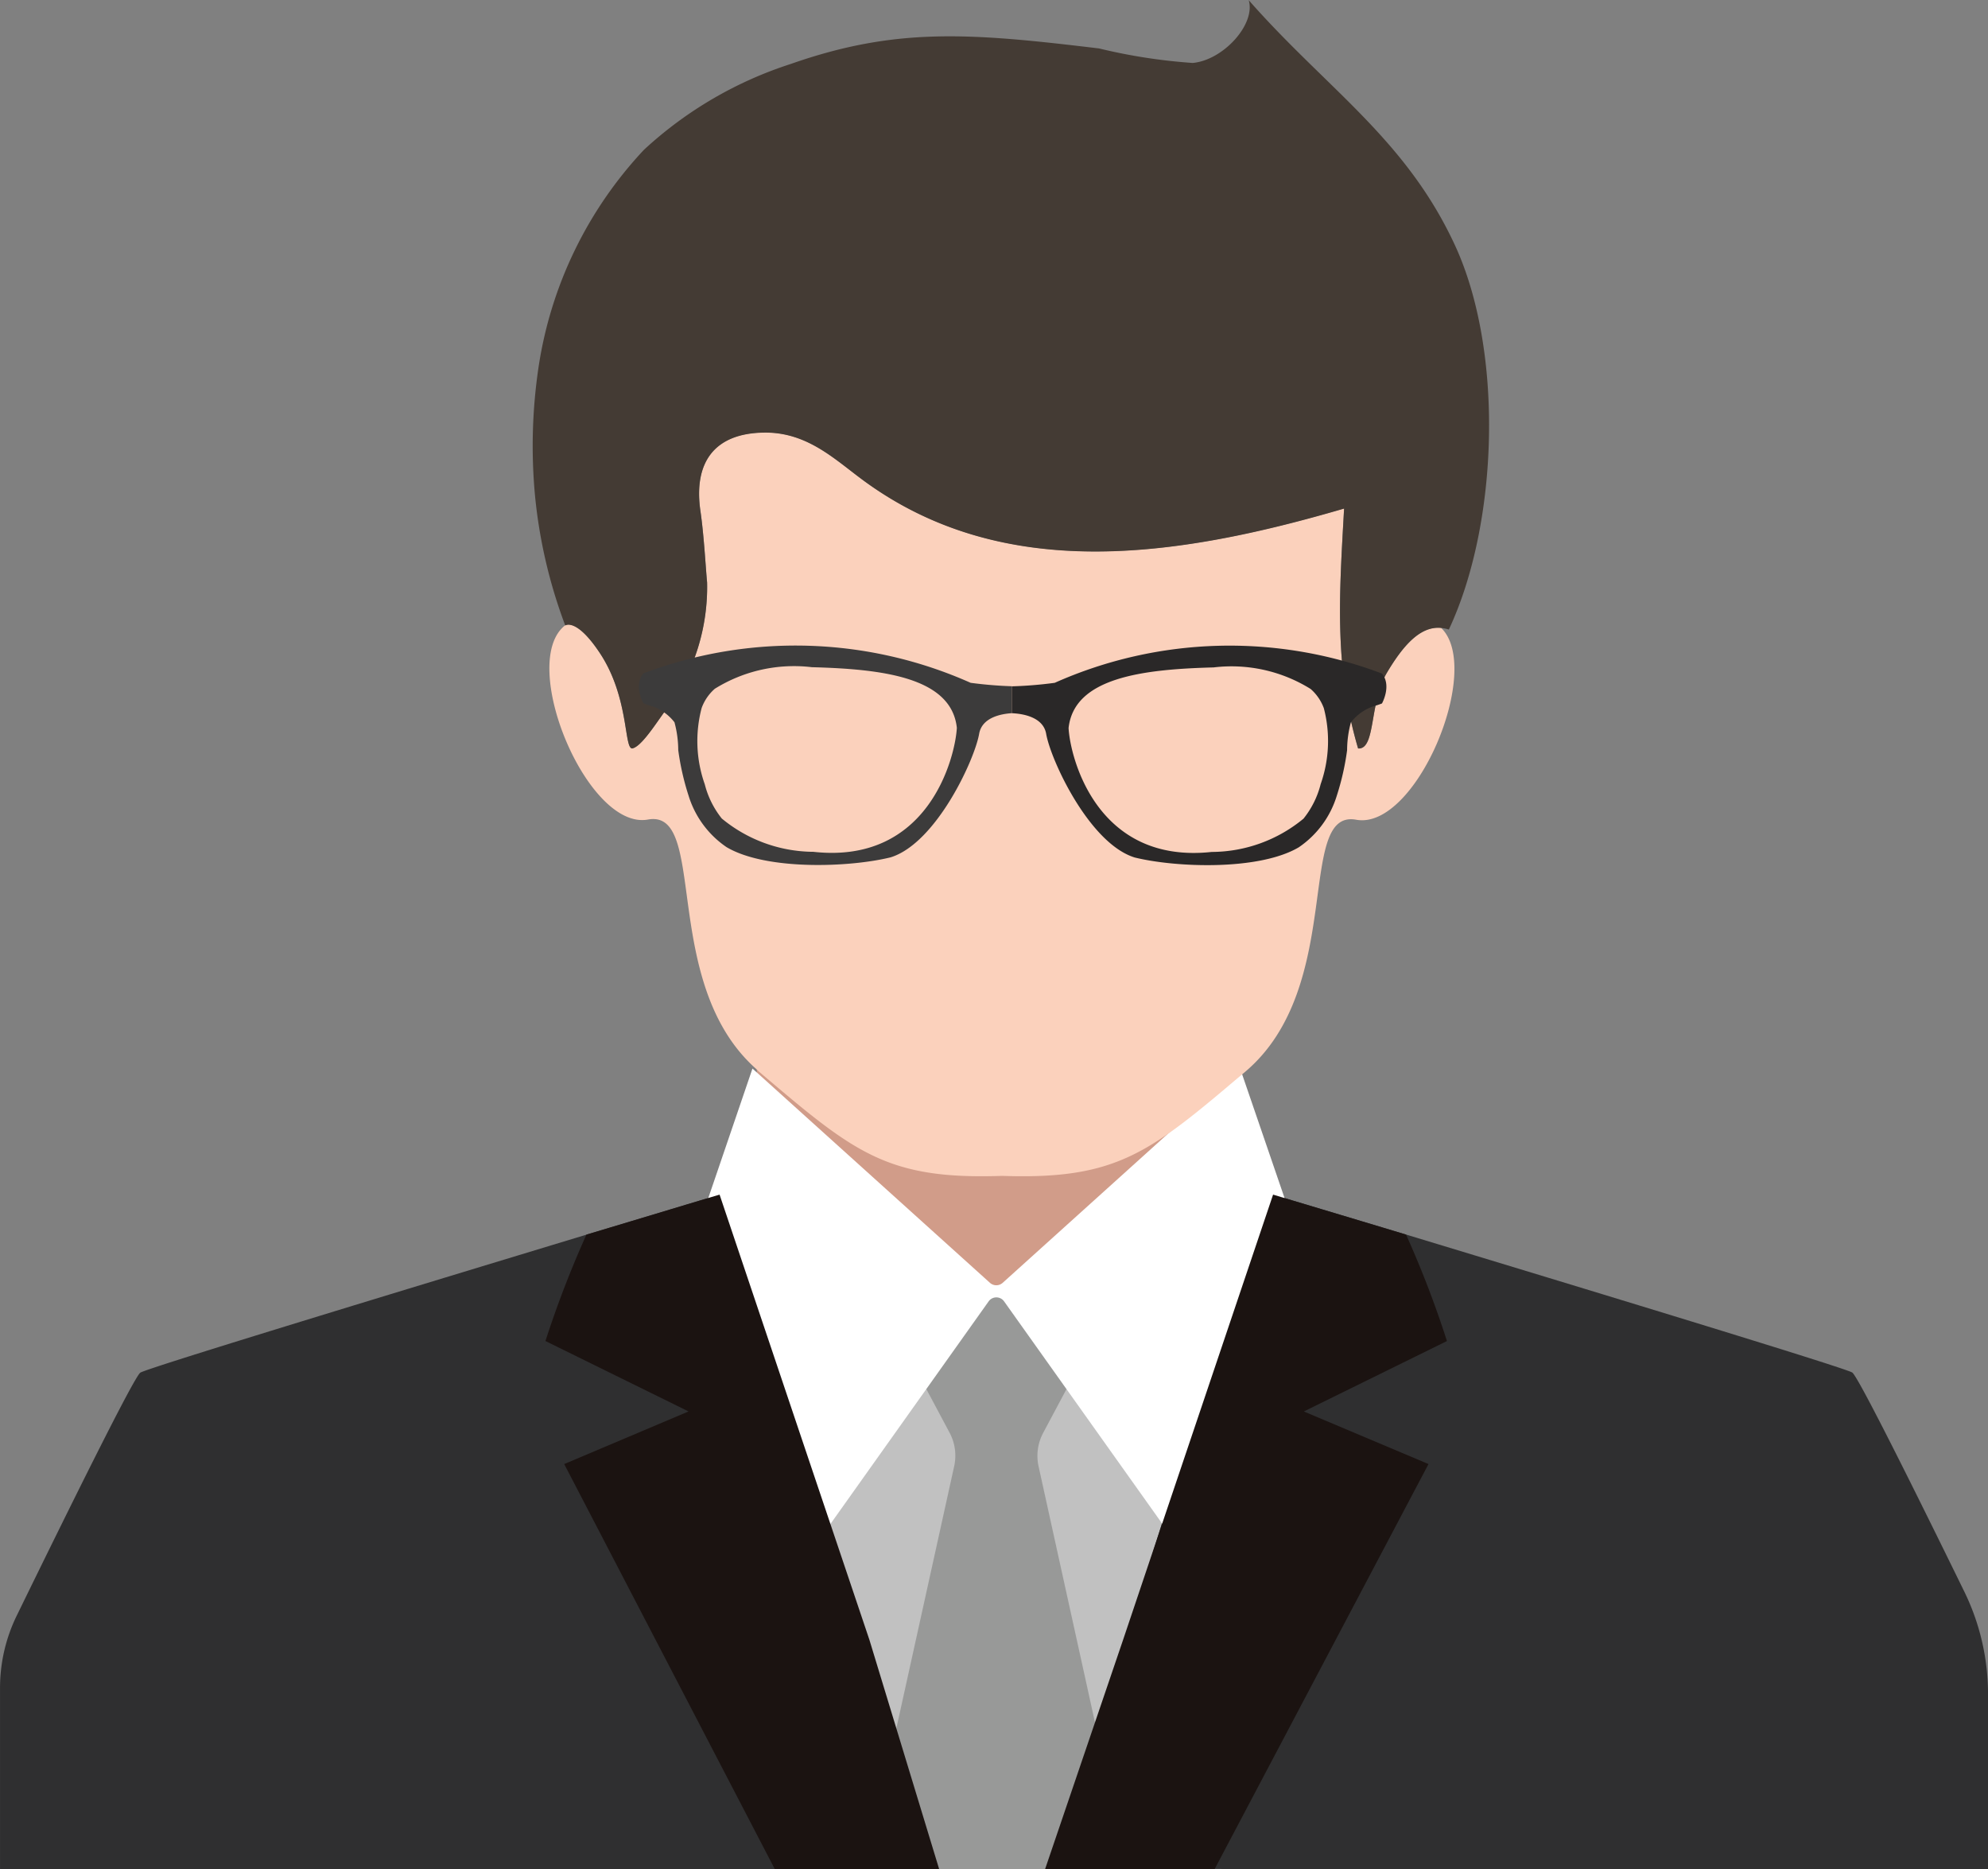
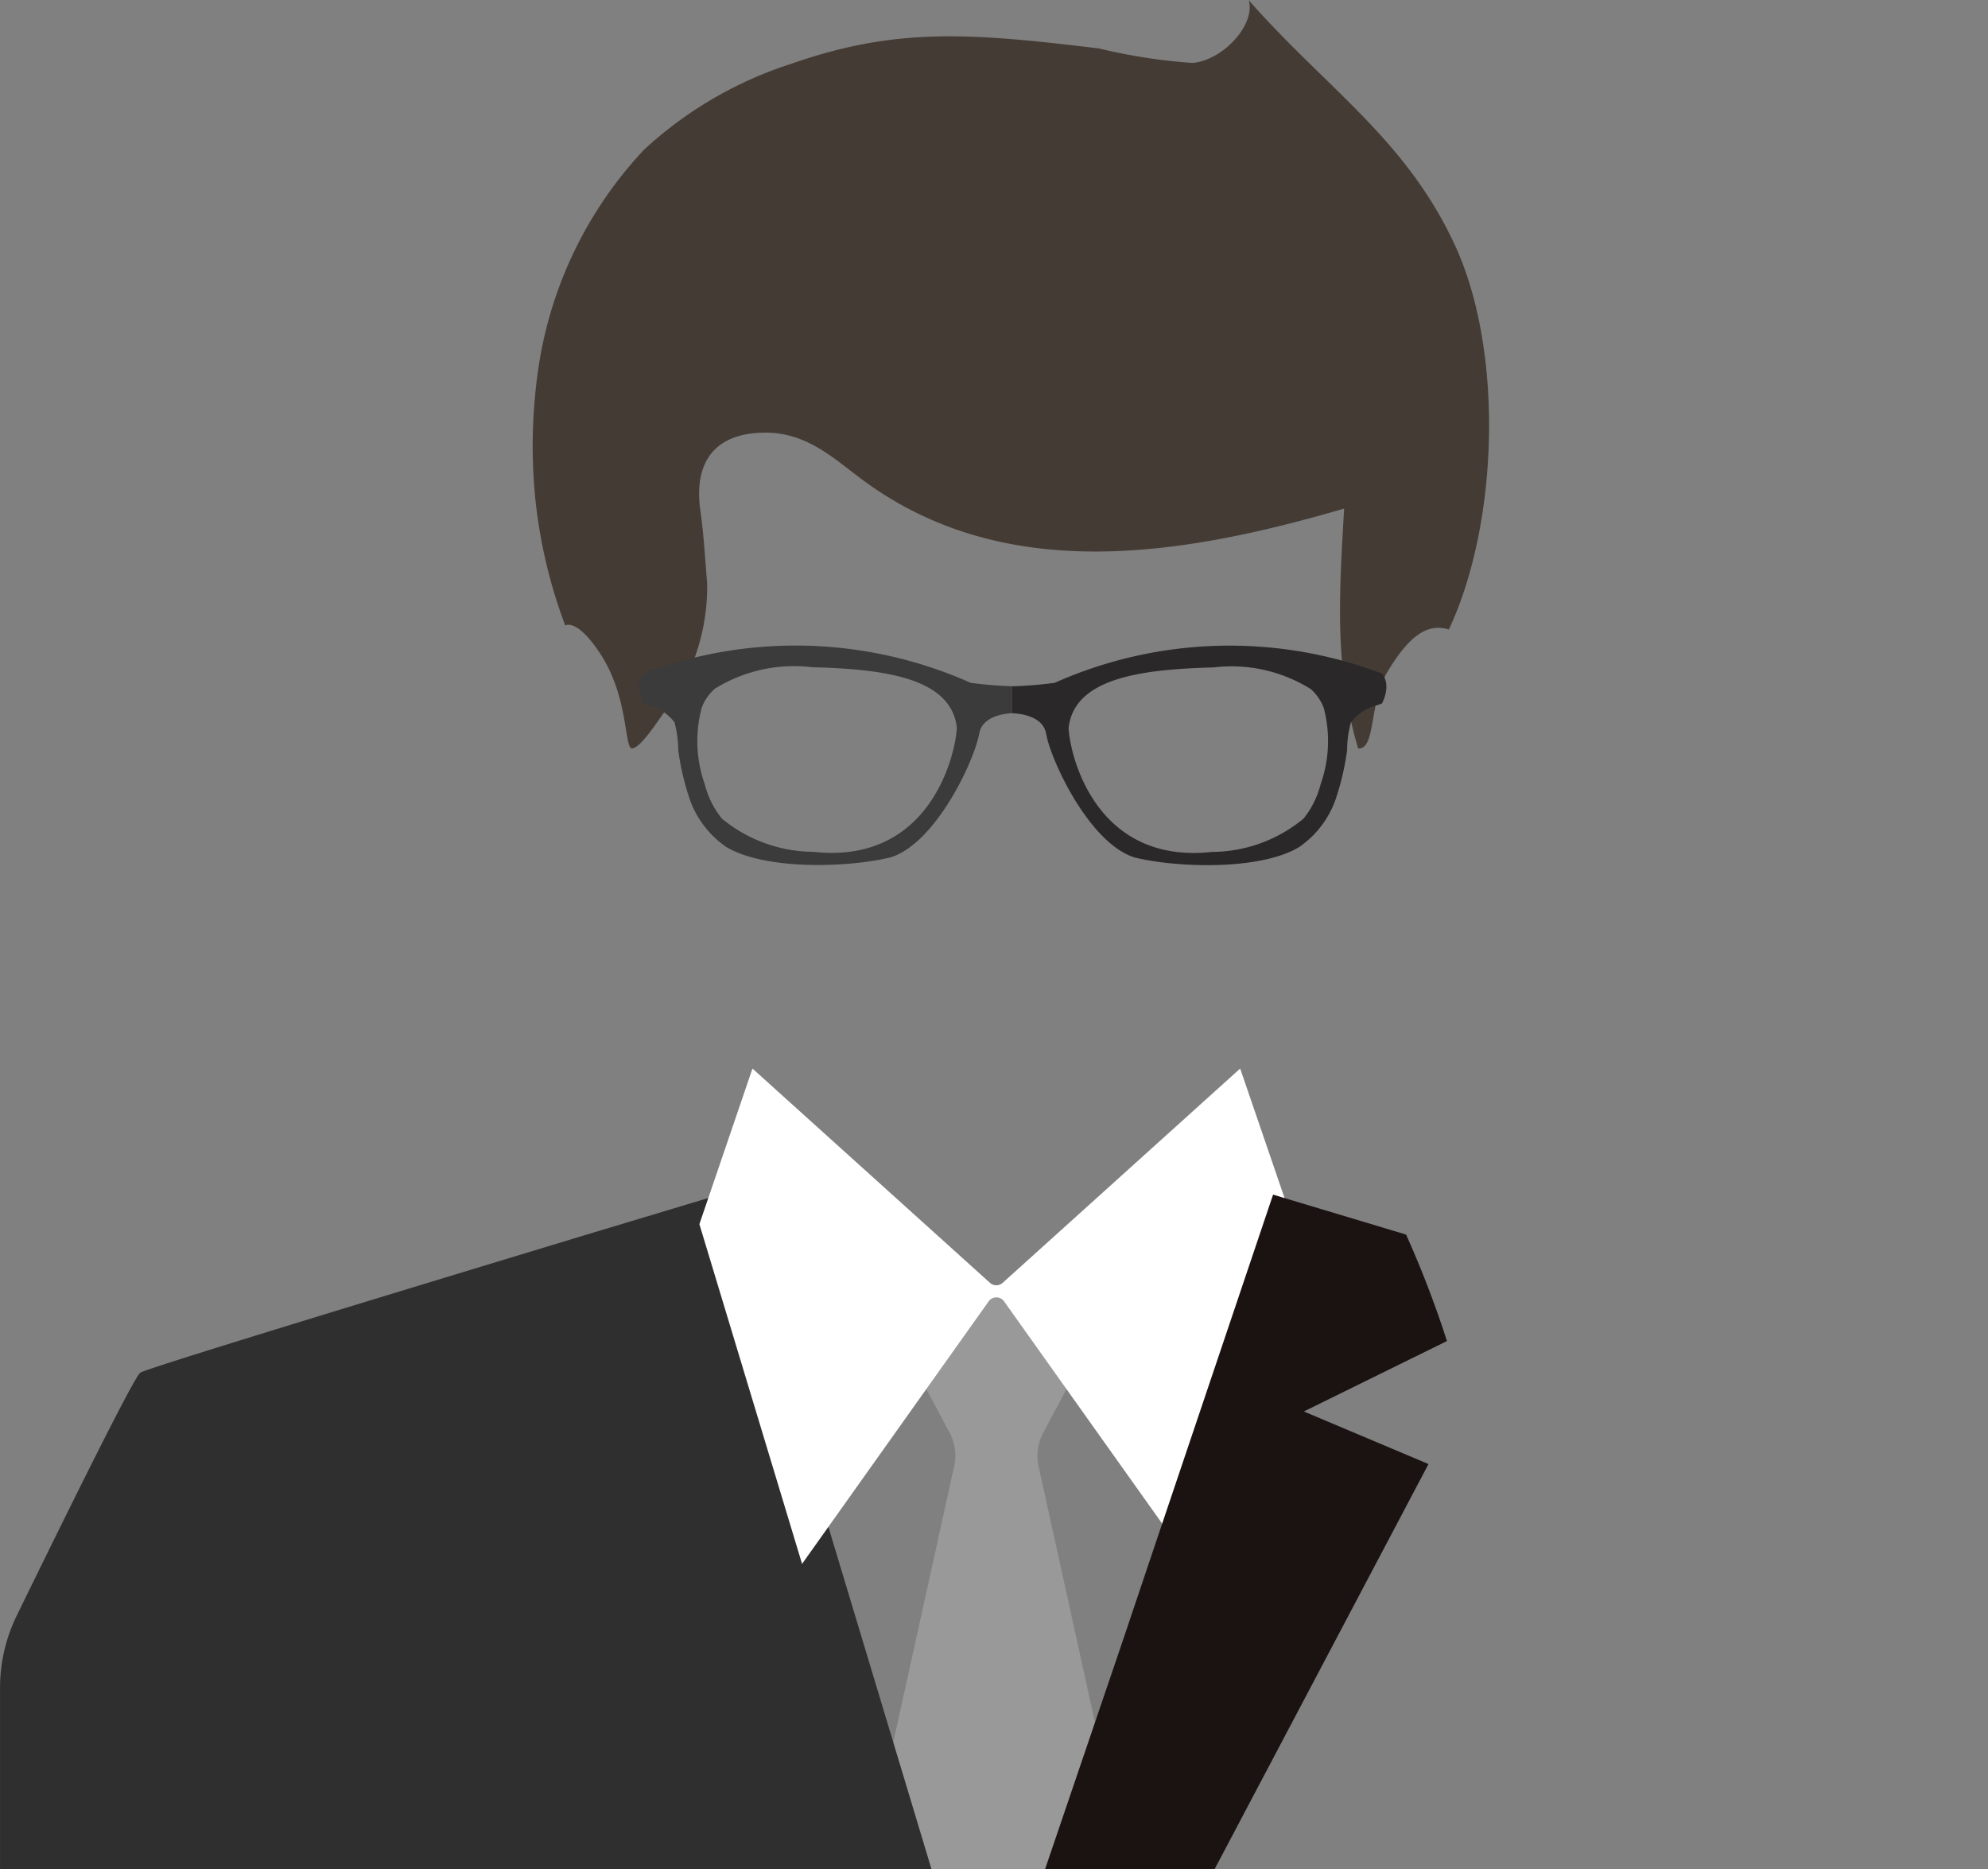
<svg xmlns="http://www.w3.org/2000/svg" width="63.896" height="60.068" viewBox="0 0 63.896 60.068">
  <rect x="0" y="0" width="63.896" height="60.068" fill="#808080" stroke="none" />
  <g id="Group_107" data-name="Group 107" transform="translate(0)">
-     <path id="Path_327" data-name="Path 327" d="M304.217,370.462V377.6l8.4,7.71,2.677-3.029,4.342-4.911v-7.824Z" transform="translate(-279.894 -340.844)" fill="#d19c89" />
-     <path id="Path_328" data-name="Path 328" d="M315.785,396.811l3.851-10.3-7.078-7.9h-.953s-7.443,7.82-7.389,8.388l4.085,9.813Z" transform="translate(-279.894 -336.743)" fill="#c1c1c1" />
+     <path id="Path_328" data-name="Path 328" d="M315.785,396.811h-.953s-7.443,7.82-7.389,8.388l4.085,9.813Z" transform="translate(-279.894 -336.743)" fill="#c1c1c1" />
    <path id="Path_329" data-name="Path 329" d="M306.852,395.418a.292.292,0,0,0,.013.173l.526,1.351h6.673l.526-1.351a.282.282,0,0,0,.012-.173l-2.517-11.425a1.565,1.565,0,0,1,.147-1.07l.956-1.795a.3.3,0,0,0-.065-.315l-1.1-1.1a2.953,2.953,0,0,1-.7-.807c-.1-.232-.389-.755-.72-.534-.29.195-.388.5-.575.757a6.461,6.461,0,0,1-.707.7l-.985.979a.292.292,0,0,0-.065.315l.956,1.795a1.566,1.566,0,0,1,.147,1.07Z" transform="translate(-278.705 -336.873)" fill="#989998" />
    <path id="Path_330" data-name="Path 330" d="M317.407,397.918l-4.127-13.7-2.425-8.056-.258.08c-.607.179-2.226.669-4.28,1.285-5.511,1.671-14.108,4.28-14.339,4.435-.2.134-2.267,4.316-3.973,7.81a5.289,5.289,0,0,0-.536,2.321v5.825Z" transform="translate(-287.468 -337.85)" fill="#2f2f30" />
-     <path id="Path_331" data-name="Path 331" d="M340.807,397.918v-5.623a7.5,7.5,0,0,0-.764-3.3c-1.619-3.308-3.413-6.914-3.6-7.037-.235-.155-8.831-2.764-14.344-4.435-2.043-.616-3.667-1.1-4.274-1.285l-.264-.08-3.385,10.9-3.366,10.852Z" transform="translate(-276.91 -337.85)" fill="#2f2f30" />
    <path id="Path_332" data-name="Path 332" d="M320.328,373.426l-7.633,6.886a.306.306,0,0,1-.409,0l-7.633-6.886-1.706,5,3.3,10.918,5.995-8.434a.305.305,0,0,1,.5,0l6,8.434,3.3-10.918Z" transform="translate(-280.468 -339.087)" fill="#fff" />
    <path id="Path_333" data-name="Path 333" d="M316.046,397.893l6.875-13.019-4.007-1.69,4.6-2.263A32.48,32.48,0,0,0,322.2,377.5c-2.043-.616-3.667-1.1-4.274-1.285l-3.649,10.823-1.172,3.484-2.507,7.369Z" transform="translate(-277.008 -337.825)" fill="#1b1311" />
-     <path id="Path_334" data-name="Path 334" d="M300.143,384.874l6.77,13.019h5.282l-2.242-7.369-2.132-6.332-2.684-7.976c-.607.179-2.226.669-4.28,1.285a33.43,33.43,0,0,0-1.317,3.419l4.6,2.263Z" transform="translate(-282.009 -337.825)" fill="#1b1311" />
    <g id="Group_103" data-name="Group 103" transform="translate(17.119)">
-       <path id="Path_335" data-name="Path 335" d="M314.176,383.239c3.445.119,4.592-.629,7.187-2.816.2-.171.415-.349.639-.539,3.223-2.737,1.6-8.448,3.556-8.09,1.921.35,4.1-4.856,2.726-6.169-.669-.064-1.221.571-1.737,1.436-.578.973-.353,2.475-.928,2.438-.777-2.631-.6-4.977-.45-7.71-5.395,1.583-10.951,2.4-15.446-.9-.921-.675-1.812-1.564-3.208-1.541-1.612.026-2.26.983-2.033,2.531.113.775.168,1.823.213,2.284a6.6,6.6,0,0,1-1.217,3.97c-.24.247-.826,1.276-1.176,1.362-.288.07-.093-1.611-1.053-3.06-.759-1.146-1.111-.893-1.111-.893-1.538,1.188.7,6.6,2.656,6.246s.356,5.286,3.507,8.039c.017.016.03.035.049.051C309.422,382.49,310.462,383.367,314.176,383.239Z" transform="translate(-299.088 -345.451)" fill="#fbd1bc" />
      <path id="Path_336" data-name="Path 336" d="M301.418,370.77c.96,1.449.765,3.13,1.053,3.06.35-.086.937-1.115,1.176-1.362a6.6,6.6,0,0,0,1.217-3.97c-.045-.462-.1-1.509-.213-2.284-.227-1.548.421-2.505,2.033-2.531,1.4-.023,2.287.866,3.208,1.541,4.495,3.3,10.051,2.479,15.446.9-.153,2.733-.327,5.078.45,7.71.575.036.35-1.465.928-2.438.516-.866,1.067-1.5,1.737-1.436a1.169,1.169,0,0,1,.251.051c1.6-3.405,1.775-8.949.19-12.364s-4.116-5.014-6.622-7.861c.229.771-.813,1.926-1.8,2.017a18,18,0,0,1-3.01-.466c-4.149-.5-6.518-.691-9.913.5a12.662,12.662,0,0,0-4.714,2.756,13.03,13.03,0,0,0-3.384,6.955,17.176,17.176,0,0,0-.118,4.163,16.266,16.266,0,0,0,.972,4.171S300.659,369.625,301.418,370.77Z" transform="translate(-299.256 -349.78)" fill="#443b34" />
    </g>
    <g id="Group_106" data-name="Group 106" transform="translate(20.536 20.76)">
      <g id="Group_104" data-name="Group 104">
        <path id="Path_337" data-name="Path 337" d="M301.751,364.956c-.319.389,0,.957,0,.96a2.922,2.922,0,0,0,.283.094,1.557,1.557,0,0,1,.717.516,3.468,3.468,0,0,1,.121.892,8.324,8.324,0,0,0,.331,1.462,3.1,3.1,0,0,0,1.221,1.658c1.274.755,3.95.655,5.276.328,1.464-.455,2.708-3.15,2.846-3.983.1-.511.694-.626,1.047-.649v-.866a13.2,13.2,0,0,1-1.323-.11A13.82,13.82,0,0,0,301.751,364.956Zm5.473,5.733a4.657,4.657,0,0,1-2.952-1.07,2.9,2.9,0,0,1-.547-1.1,4.155,4.155,0,0,1-.1-2.453,1.5,1.5,0,0,1,.423-.617,4.818,4.818,0,0,1,3.119-.693c2.284.06,4.486.328,4.66,1.949C311.772,367.666,310.912,371.093,307.225,370.69Z" transform="translate(-301.609 -364.075)" fill="#3c3b3b" />
      </g>
      <g id="Group_105" data-name="Group 105" transform="translate(11.984)">
        <path id="Path_338" data-name="Path 338" d="M311.241,365.258a12.987,12.987,0,0,1-1.352.112h-.028v.866l.028,0c.348.019.976.128,1.075.652.139.834,1.383,3.529,2.846,3.983,1.327.327,4,.427,5.276-.328a3.1,3.1,0,0,0,1.221-1.658,8.327,8.327,0,0,0,.331-1.462,3.465,3.465,0,0,1,.121-.892,1.557,1.557,0,0,1,.717-.516,2.8,2.8,0,0,0,.283-.094s.319-.571,0-.96A13.816,13.816,0,0,0,311.241,365.258Zm8.545,3.265a2.9,2.9,0,0,1-.549,1.1,4.656,4.656,0,0,1-2.951,1.07c-3.687.4-4.548-3.024-4.6-3.981.176-1.621,2.377-1.889,4.662-1.949a4.813,4.813,0,0,1,3.118.693,1.507,1.507,0,0,1,.424.617A4.168,4.168,0,0,1,319.785,368.523Z" transform="translate(-309.861 -364.075)" fill="#2a2828" />
      </g>
    </g>
  </g>
</svg>